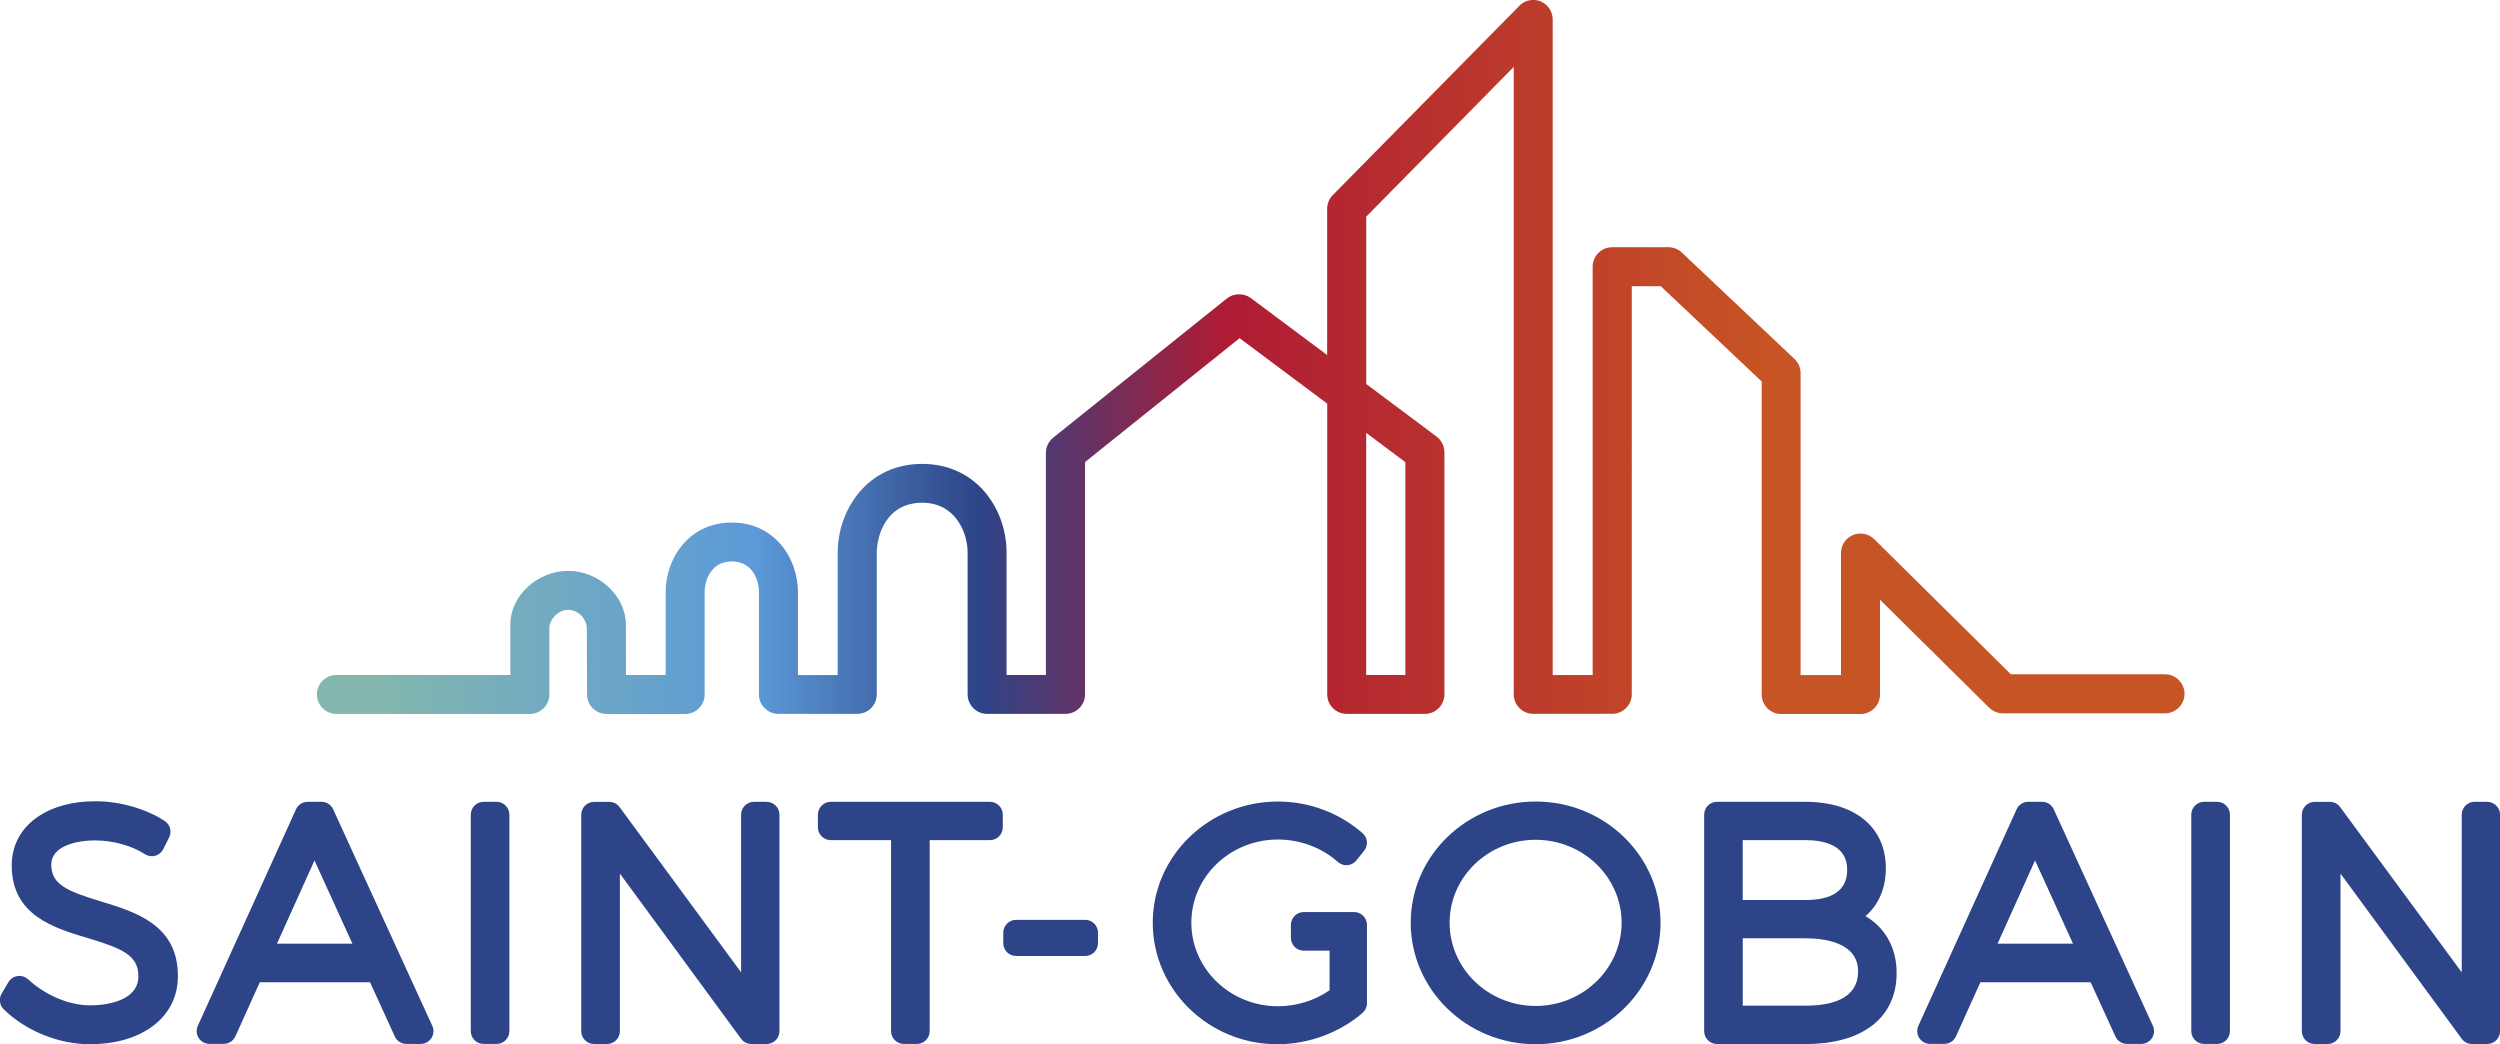
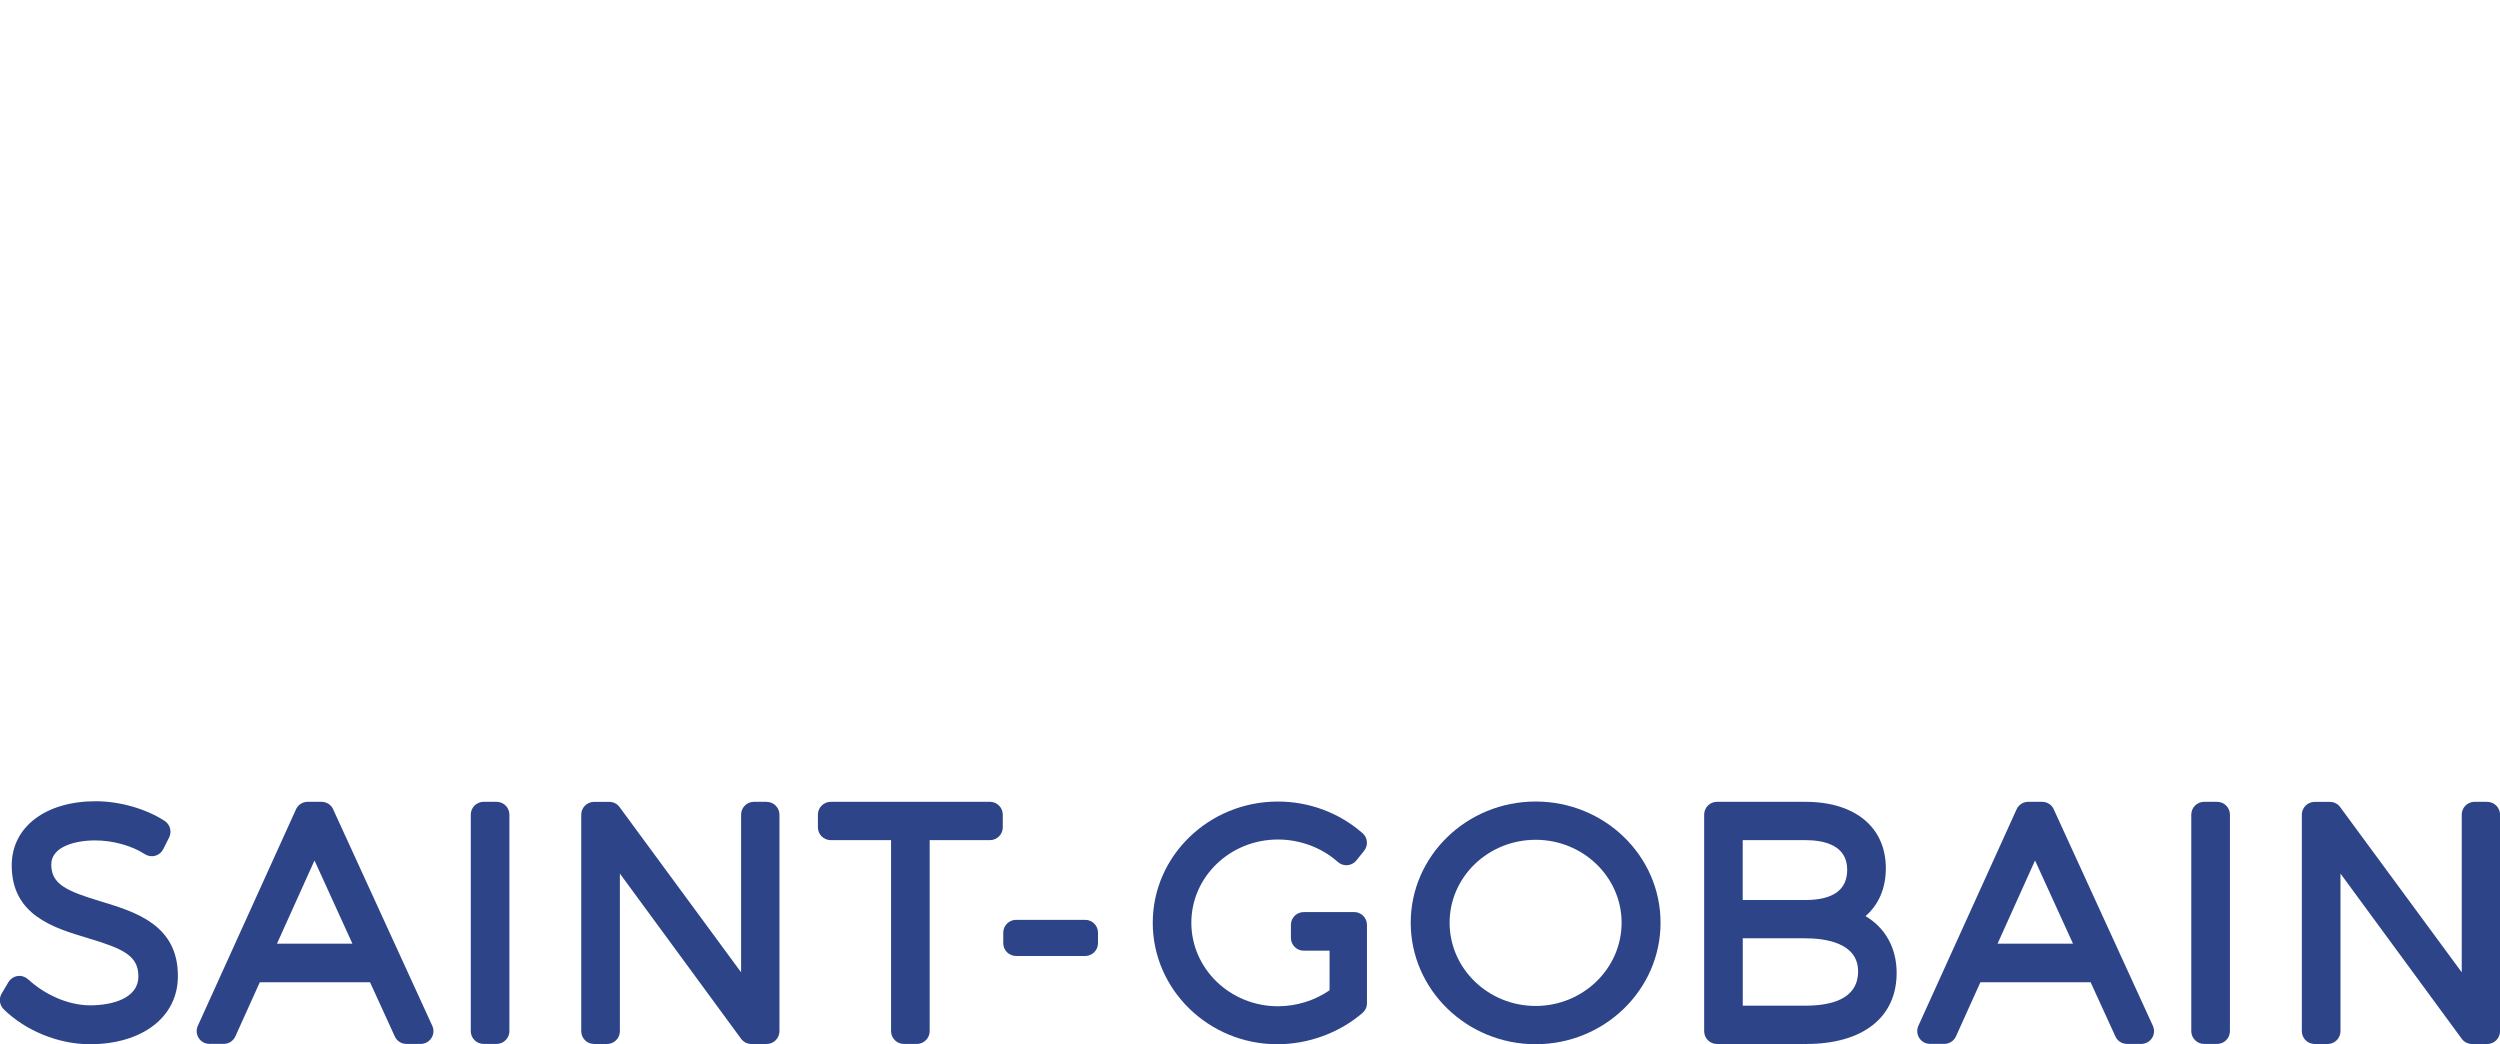
<svg xmlns="http://www.w3.org/2000/svg" viewBox="0 0 518.76 216.69" version="1.1" id="Layer_1">
  <defs>
    <style>
      .st0 {
        fill: none;
      }

      .st1 {
        fill: #2d4488;
      }

      .st2 {
        fill: url(#linear-gradient);
      }

      .st3 {
        clip-path: url(#clippath);
      }
    </style>
    <clipPath id="clippath">
-       <path d="M283.49,89.82l8.13,6.08v44.16h-8.13v-50.25ZM315.27,1.21l-38.72,39.28c-.75.76-1.16,1.77-1.16,2.84v30.34l-15.85-11.83c-1.44-1.07-3.55-1.03-4.96.09l-36.03,28.88c-.96.78-1.52,1.93-1.52,3.16v46.1h-8.16v-25.41c0-8.92-6.15-18.4-17.53-18.4s-17.52,9.53-17.52,18.5v25.32h-8.25v-17.24c0-6.99-4.81-14.41-13.72-14.41s-13.72,7.43-13.72,14.41v17.23h-8.24s0-.76,0-.76c0-3.47-.02-7.92-.02-9.71,0-5.93-5.6-11.14-11.99-11.14s-11.98,5.19-11.98,11.09v10.51h-36.09c-2.24,0-4.05,1.81-4.05,4.04,0,1.08.43,2.1,1.18,2.86.76.77,1.78,1.18,2.87,1.18h40.14c1.08,0,2.09-.41,2.86-1.18.77-.77,1.18-1.78,1.18-2.86v-13.84c0-1.49,1.64-3.72,3.89-3.72s3.89,2.03,3.89,3.85c0,1.04.05,13.73.05,13.73,0,2.22,1.82,4.03,4.05,4.03h16.31c2.23,0,4.04-1.82,4.04-4.05v-21.28c0-2.18,1.18-6.32,5.63-6.32s5.63,4.12,5.63,6.31v21.28c0,2.22,1.81,4.04,4.04,4.04h16.36c1.05,0,2.11-.42,2.87-1.18.75-.75,1.18-1.8,1.18-2.86v-29.37c0-3.6,1.98-10.4,9.42-10.4,6.91,0,9.43,6.17,9.43,10.31v29.46c0,2.23,1.82,4.04,4.05,4.04h16.27c2.22,0,4.05-1.81,4.05-4.04v-48.2l.27-.23,31.8-25.49,18.18,13.58v60.34c0,2.23,1.82,4.04,4.04,4.04h16.24c2.23,0,4.04-1.81,4.04-4.04v-50.25c0-1.27-.61-2.49-1.62-3.25l-14.6-10.91v-34.73l.22-.22,30.39-30.85v130.2c0,2.23,1.81,4.04,4.04,4.04h16.39c2.24,0,4.06-1.81,4.06-4.04V59.39h6.03l.21.21,20.72,19.56v64.96c0,2.23,1.81,4.04,4.05,4.04h16.46c2.23,0,4.04-1.81,4.04-4.04v-19.67l22.65,22.4c.77.75,1.78,1.17,2.84,1.17h33.65c2.22,0,4.05-1.82,4.05-4.05s-1.83-4.05-4.05-4.05h-31.98l-.23-.22-28.13-27.82c-1.15-1.14-2.91-1.49-4.42-.86-1.5.63-2.48,2.1-2.48,3.74v25.32h-8.38v-62.65c0-1.11-.46-2.18-1.26-2.94l-23.38-22.08c-.75-.71-1.73-1.11-2.77-1.11h-11.7c-2.22,0-4.04,1.82-4.04,4.05v84.73h-8.29V4.04c0-1.65-.99-3.12-2.51-3.75-.48-.2-1.01-.3-1.51-.3-1.07,0-2.15.42-2.91,1.21" class="st0" />
-     </clipPath>
+       </clipPath>
    <linearGradient gradientUnits="userSpaceOnUse" gradientTransform="translate(357354.45 9185.26) scale(51.29 -51.29)" y2="177.65" x2="-6958.95" y1="177.65" x1="-6966.54" id="linear-gradient">
      <stop stop-color="#83b7ae" offset="0" />
      <stop stop-color="#83b7ae" offset=".1" />
      <stop stop-color="#5c9ad8" offset=".3" />
      <stop stop-color="#2d4488" offset=".42" />
      <stop stop-color="#af1b34" offset=".55" />
      <stop stop-color="#c75424" offset=".84" />
      <stop stop-color="#c75424" offset="1" />
    </linearGradient>
  </defs>
  <path d="M20.99,187.07c-7.19-2.18-10.35-3.57-10.35-7.68,0-3.69,4.91-5,9.1-5,3.68,0,7.62,1.09,10.31,2.85.64.41,1.42.54,2.15.33.73-.19,1.34-.7,1.68-1.37l1.22-2.44c.6-1.21.2-2.67-.93-3.41-3.86-2.53-9.35-4.09-14.31-4.09-10.43,0-17.43,5.35-17.43,13.32,0,10.36,8.74,12.97,15.76,15.07,7.34,2.21,10.56,3.63,10.52,8,0,4.39-5.17,5.96-10.01,5.96s-9.68-2.47-12.75-5.3c-.61-.56-1.4-.89-2.22-.79-.82.09-1.55.57-1.98,1.27l-1.41,2.38c-.62,1.05-.45,2.39.42,3.25,4.55,4.48,11.4,7.26,17.87,7.26,10.93,0,18.28-5.67,18.28-14.08.08-10.67-8.8-13.37-15.94-15.54" class="st1" />
  <path d="M69.14,167.94c-.43-.95-1.37-1.56-2.41-1.56h-2.89c-1.05,0-1.99.61-2.42,1.56l-20.37,44.92c-.38.83-.3,1.78.18,2.53.49.77,1.33,1.22,2.23,1.22h2.96c1.04,0,1.99-.61,2.42-1.56l5.07-11.23h22.87l5.14,11.24c.43.95,1.37,1.56,2.41,1.56h2.96c.9,0,1.74-.46,2.23-1.22.49-.76.56-1.71.18-2.54l-20.57-44.92ZM57.47,195.82l7.79-17.27,7.87,17.27h-15.67Z" class="st1" />
  <path d="M103.04,166.38h-2.69c-1.47,0-2.66,1.19-2.66,2.66v44.92c0,1.47,1.19,2.66,2.66,2.66h2.69c1.46,0,2.66-1.19,2.66-2.66v-44.92c0-1.46-1.19-2.66-2.66-2.66" class="st1" />
  <path d="M159.08,166.38h-2.64c-1.46,0-2.66,1.19-2.66,2.66v32.72l-25.22-34.29c-.5-.69-1.29-1.08-2.13-1.08h-3.16c-1.46,0-2.66,1.19-2.66,2.66v44.92c0,1.47,1.19,2.66,2.66,2.66h2.7c1.46,0,2.66-1.19,2.66-2.66v-32.7l25.15,34.28c.5.68,1.3,1.08,2.15,1.08h3.15c1.46,0,2.66-1.19,2.66-2.66v-44.92c0-1.46-1.19-2.66-2.66-2.66" class="st1" />
  <path d="M205.42,166.38h-33.04c-1.46,0-2.66,1.19-2.66,2.66v2.64c0,1.46,1.19,2.65,2.66,2.65h12.52v39.63c0,1.47,1.19,2.66,2.66,2.66h2.69c1.47,0,2.66-1.19,2.66-2.66v-39.63h12.51c1.46,0,2.66-1.19,2.66-2.65v-2.64c0-1.46-1.19-2.66-2.66-2.66" class="st1" />
  <path d="M225.18,190.87h-14.34c-1.46,0-2.66,1.19-2.66,2.66v2.18c0,1.47,1.19,2.66,2.66,2.66h14.34c1.46,0,2.66-1.18,2.66-2.66v-2.18c0-1.46-1.19-2.66-2.66-2.66" class="st1" />
  <path d="M280.99,189.26h-2.44s-.03,0-.05,0h-7.97c-1.47,0-2.66,1.18-2.66,2.66v2.69c0,1.46,1.18,2.66,2.66,2.66h5.36v8.22c-3.13,2.15-6.89,3.31-10.71,3.31-9.91,0-17.97-7.77-17.97-17.33s8.06-17.27,17.97-17.27c4.6,0,9.13,1.7,12.43,4.66.54.49,1.26.73,1.98.67.73-.06,1.4-.41,1.86-.98l1.6-2c.9-1.11.76-2.73-.31-3.66-4.83-4.23-11.07-6.57-17.56-6.57-14.32,0-25.98,11.27-25.98,25.15s11.6,25.21,25.85,25.21c6.45,0,12.88-2.36,17.67-6.49.59-.51.93-1.24.93-2.02v-16.26c0-1.46-1.19-2.66-2.66-2.66" class="st1" />
  <path d="M318.65,166.32c-14.29,0-25.92,11.27-25.92,25.15s11.62,25.21,25.92,25.21,25.92-11.3,25.92-25.21-11.63-25.15-25.92-25.15M318.65,208.74c-9.84,0-17.85-7.75-17.85-17.27s8.01-17.21,17.85-17.21,17.84,7.72,17.84,17.21-8,17.27-17.84,17.27" class="st1" />
  <path d="M387.12,190.08c2.7-2.33,4.2-5.76,4.2-9.92,0-8.5-6.39-13.78-16.67-13.78h-18.38c-1.46,0-2.65,1.19-2.65,2.66v44.93c0,1.46,1.18,2.66,2.65,2.66h18.51c11.77,0,18.78-5.51,18.78-14.73,0-5.22-2.36-9.37-6.45-11.8M374.58,186.76h-12.96v-12.43h12.96c3.98,0,8.72,1.06,8.72,6.15,0,4.17-2.93,6.28-8.72,6.28M361.63,194.7h12.96c4.1,0,10.97.9,10.97,6.86s-5.96,7.12-10.97,7.12h-12.96v-13.97Z" class="st1" />
  <path d="M426.17,167.94c-.43-.95-1.37-1.56-2.41-1.56h-2.9c-1.04,0-1.99.61-2.41,1.56l-20.38,44.92c-.37.83-.3,1.78.19,2.53.49.77,1.33,1.22,2.23,1.22h2.96c1.05,0,1.99-.61,2.42-1.56l5.07-11.23h22.87l5.14,11.24c.43.95,1.37,1.56,2.41,1.56h2.95c.9,0,1.75-.46,2.24-1.22.49-.76.55-1.71.18-2.54l-20.57-44.92ZM414.5,195.82l7.78-17.27,7.88,17.27h-15.67Z" class="st1" />
  <path d="M460.06,166.38h-2.7c-1.46,0-2.66,1.19-2.66,2.66v44.92c0,1.47,1.2,2.66,2.66,2.66h2.7c1.46,0,2.66-1.19,2.66-2.66v-44.92c0-1.46-1.19-2.66-2.66-2.66" class="st1" />
  <path d="M516.11,166.38h-2.64c-1.46,0-2.65,1.19-2.65,2.66v32.72l-25.23-34.29c-.49-.69-1.29-1.08-2.14-1.08h-3.15c-1.46,0-2.66,1.19-2.66,2.66v44.92c0,1.47,1.19,2.66,2.66,2.66h2.7c1.46,0,2.66-1.19,2.66-2.66v-32.7l25.16,34.28c.49.68,1.29,1.08,2.13,1.08h3.16c1.46,0,2.66-1.19,2.66-2.66v-44.92c0-1.46-1.19-2.66-2.66-2.66" class="st1" />
  <g class="st3">
    <rect height="148.16" width="387.56" x="65.75" class="st2" />
  </g>
</svg>